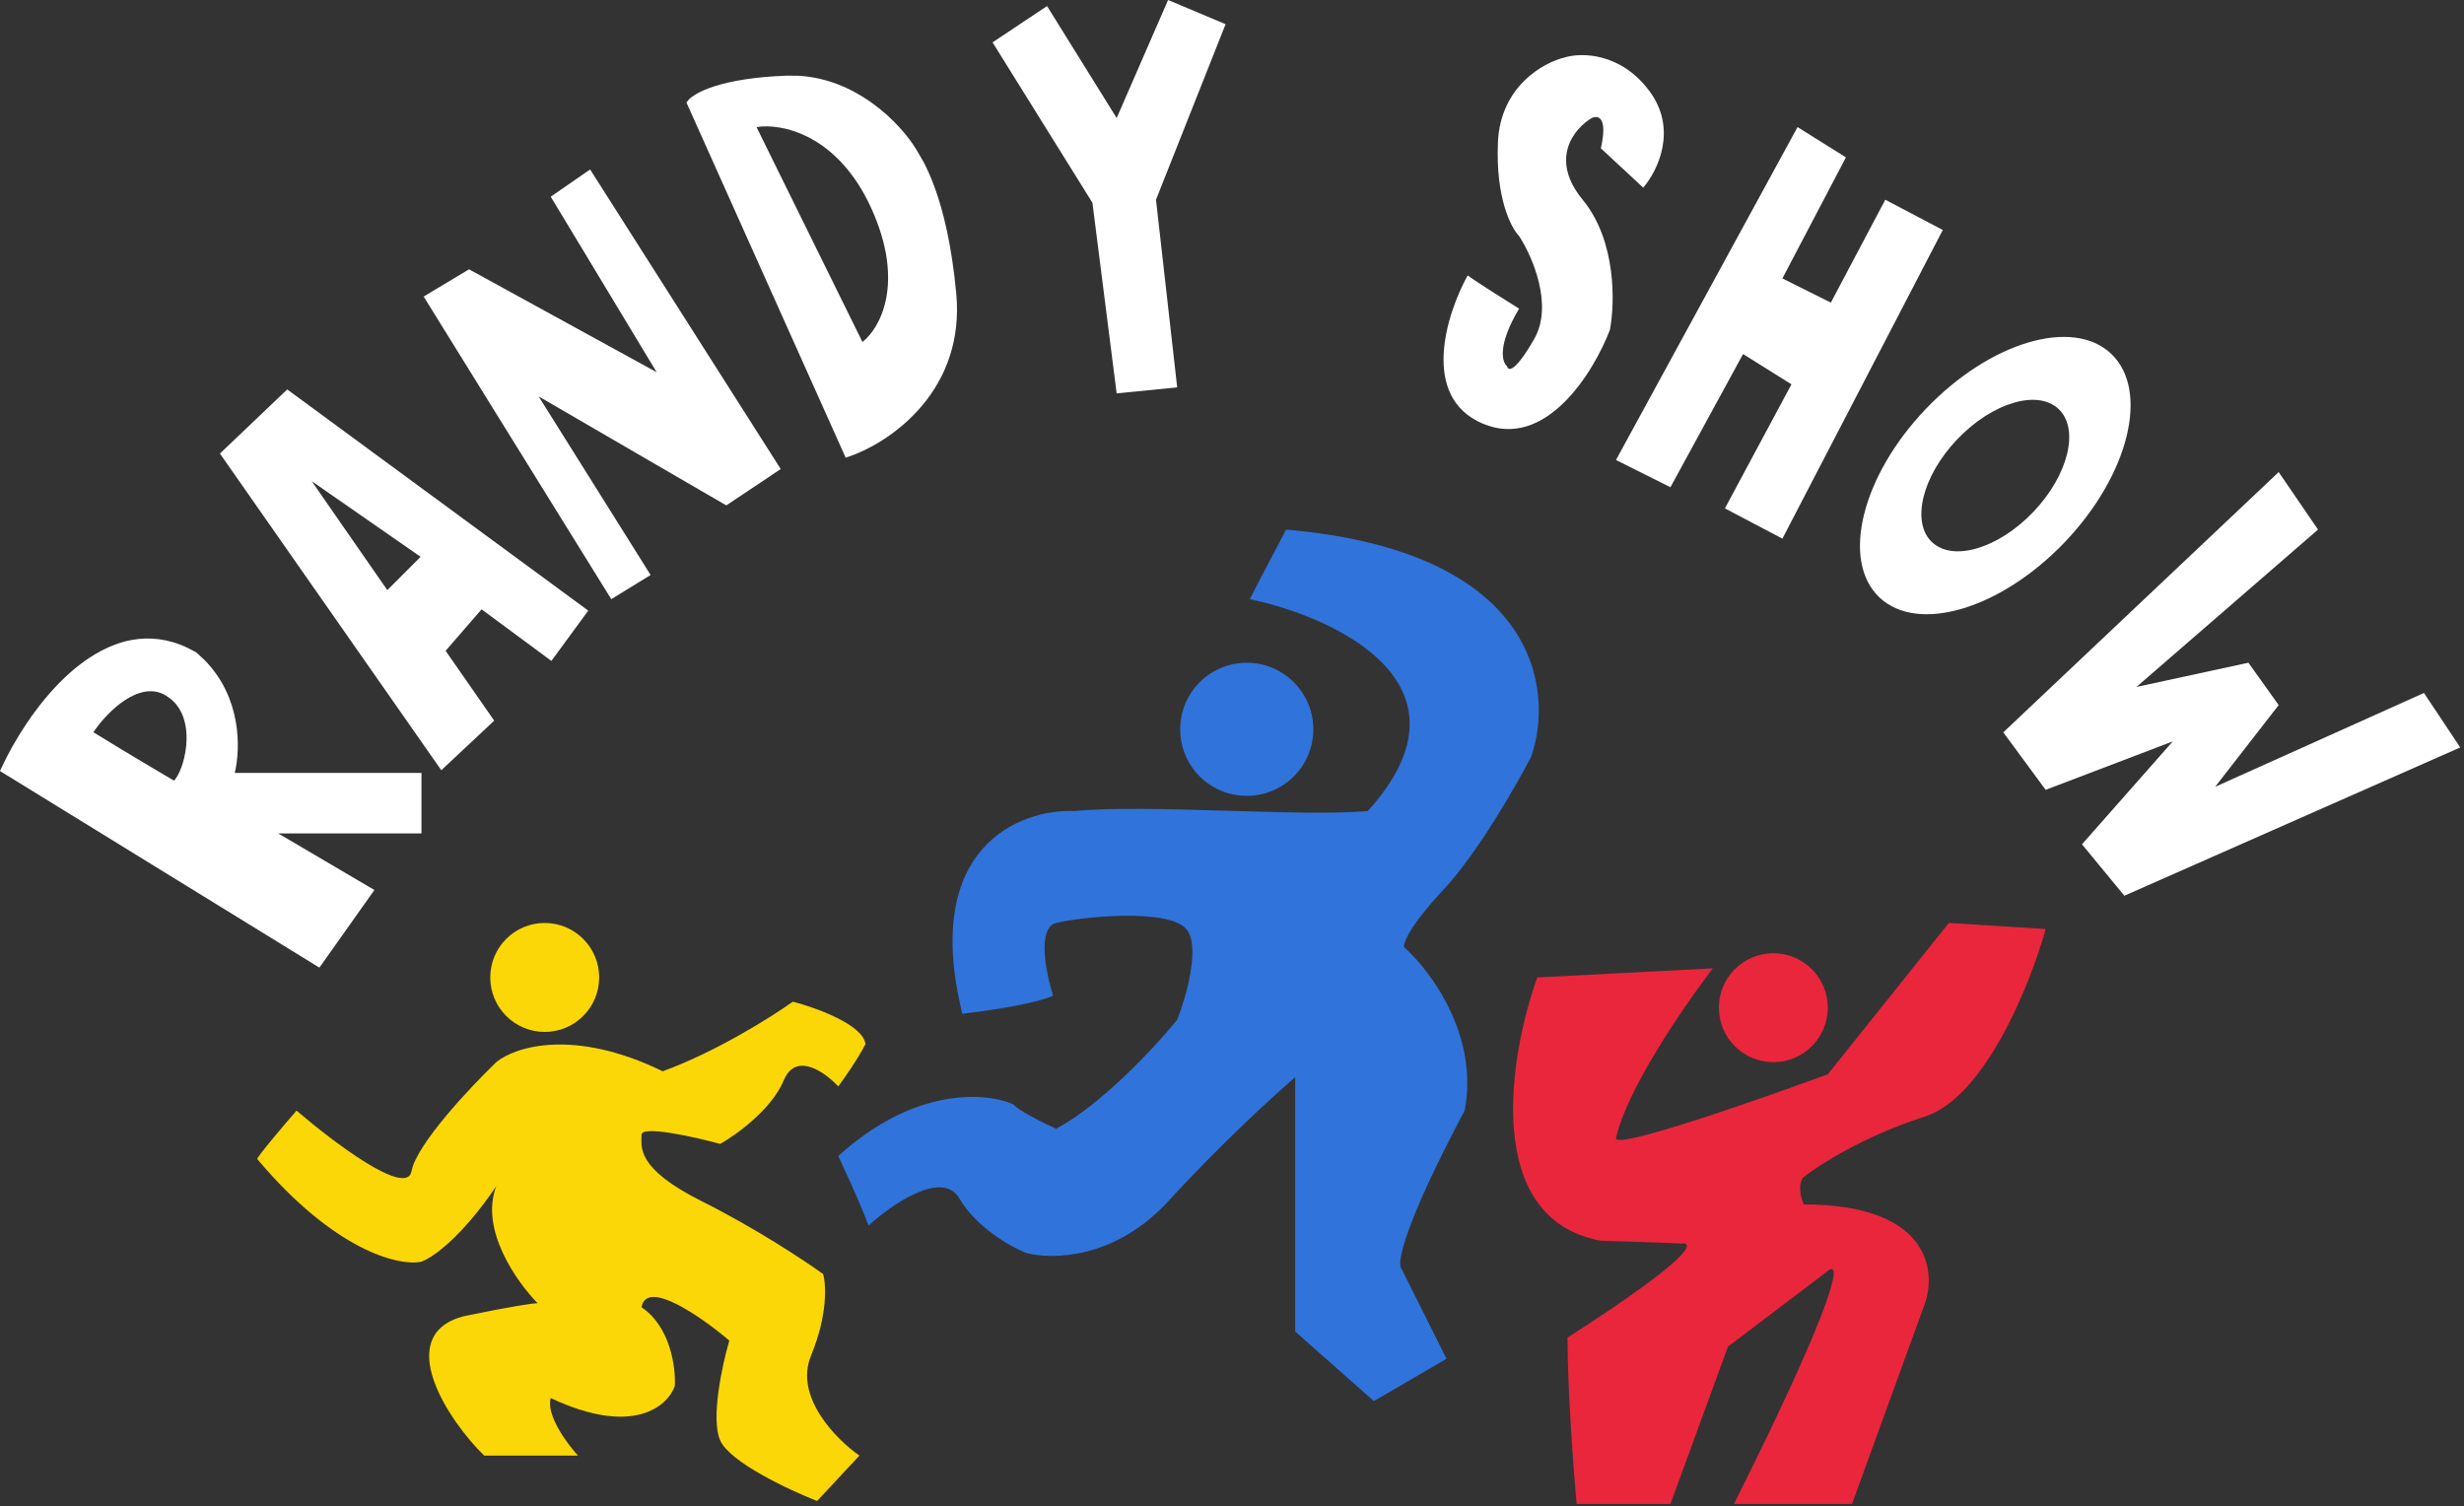
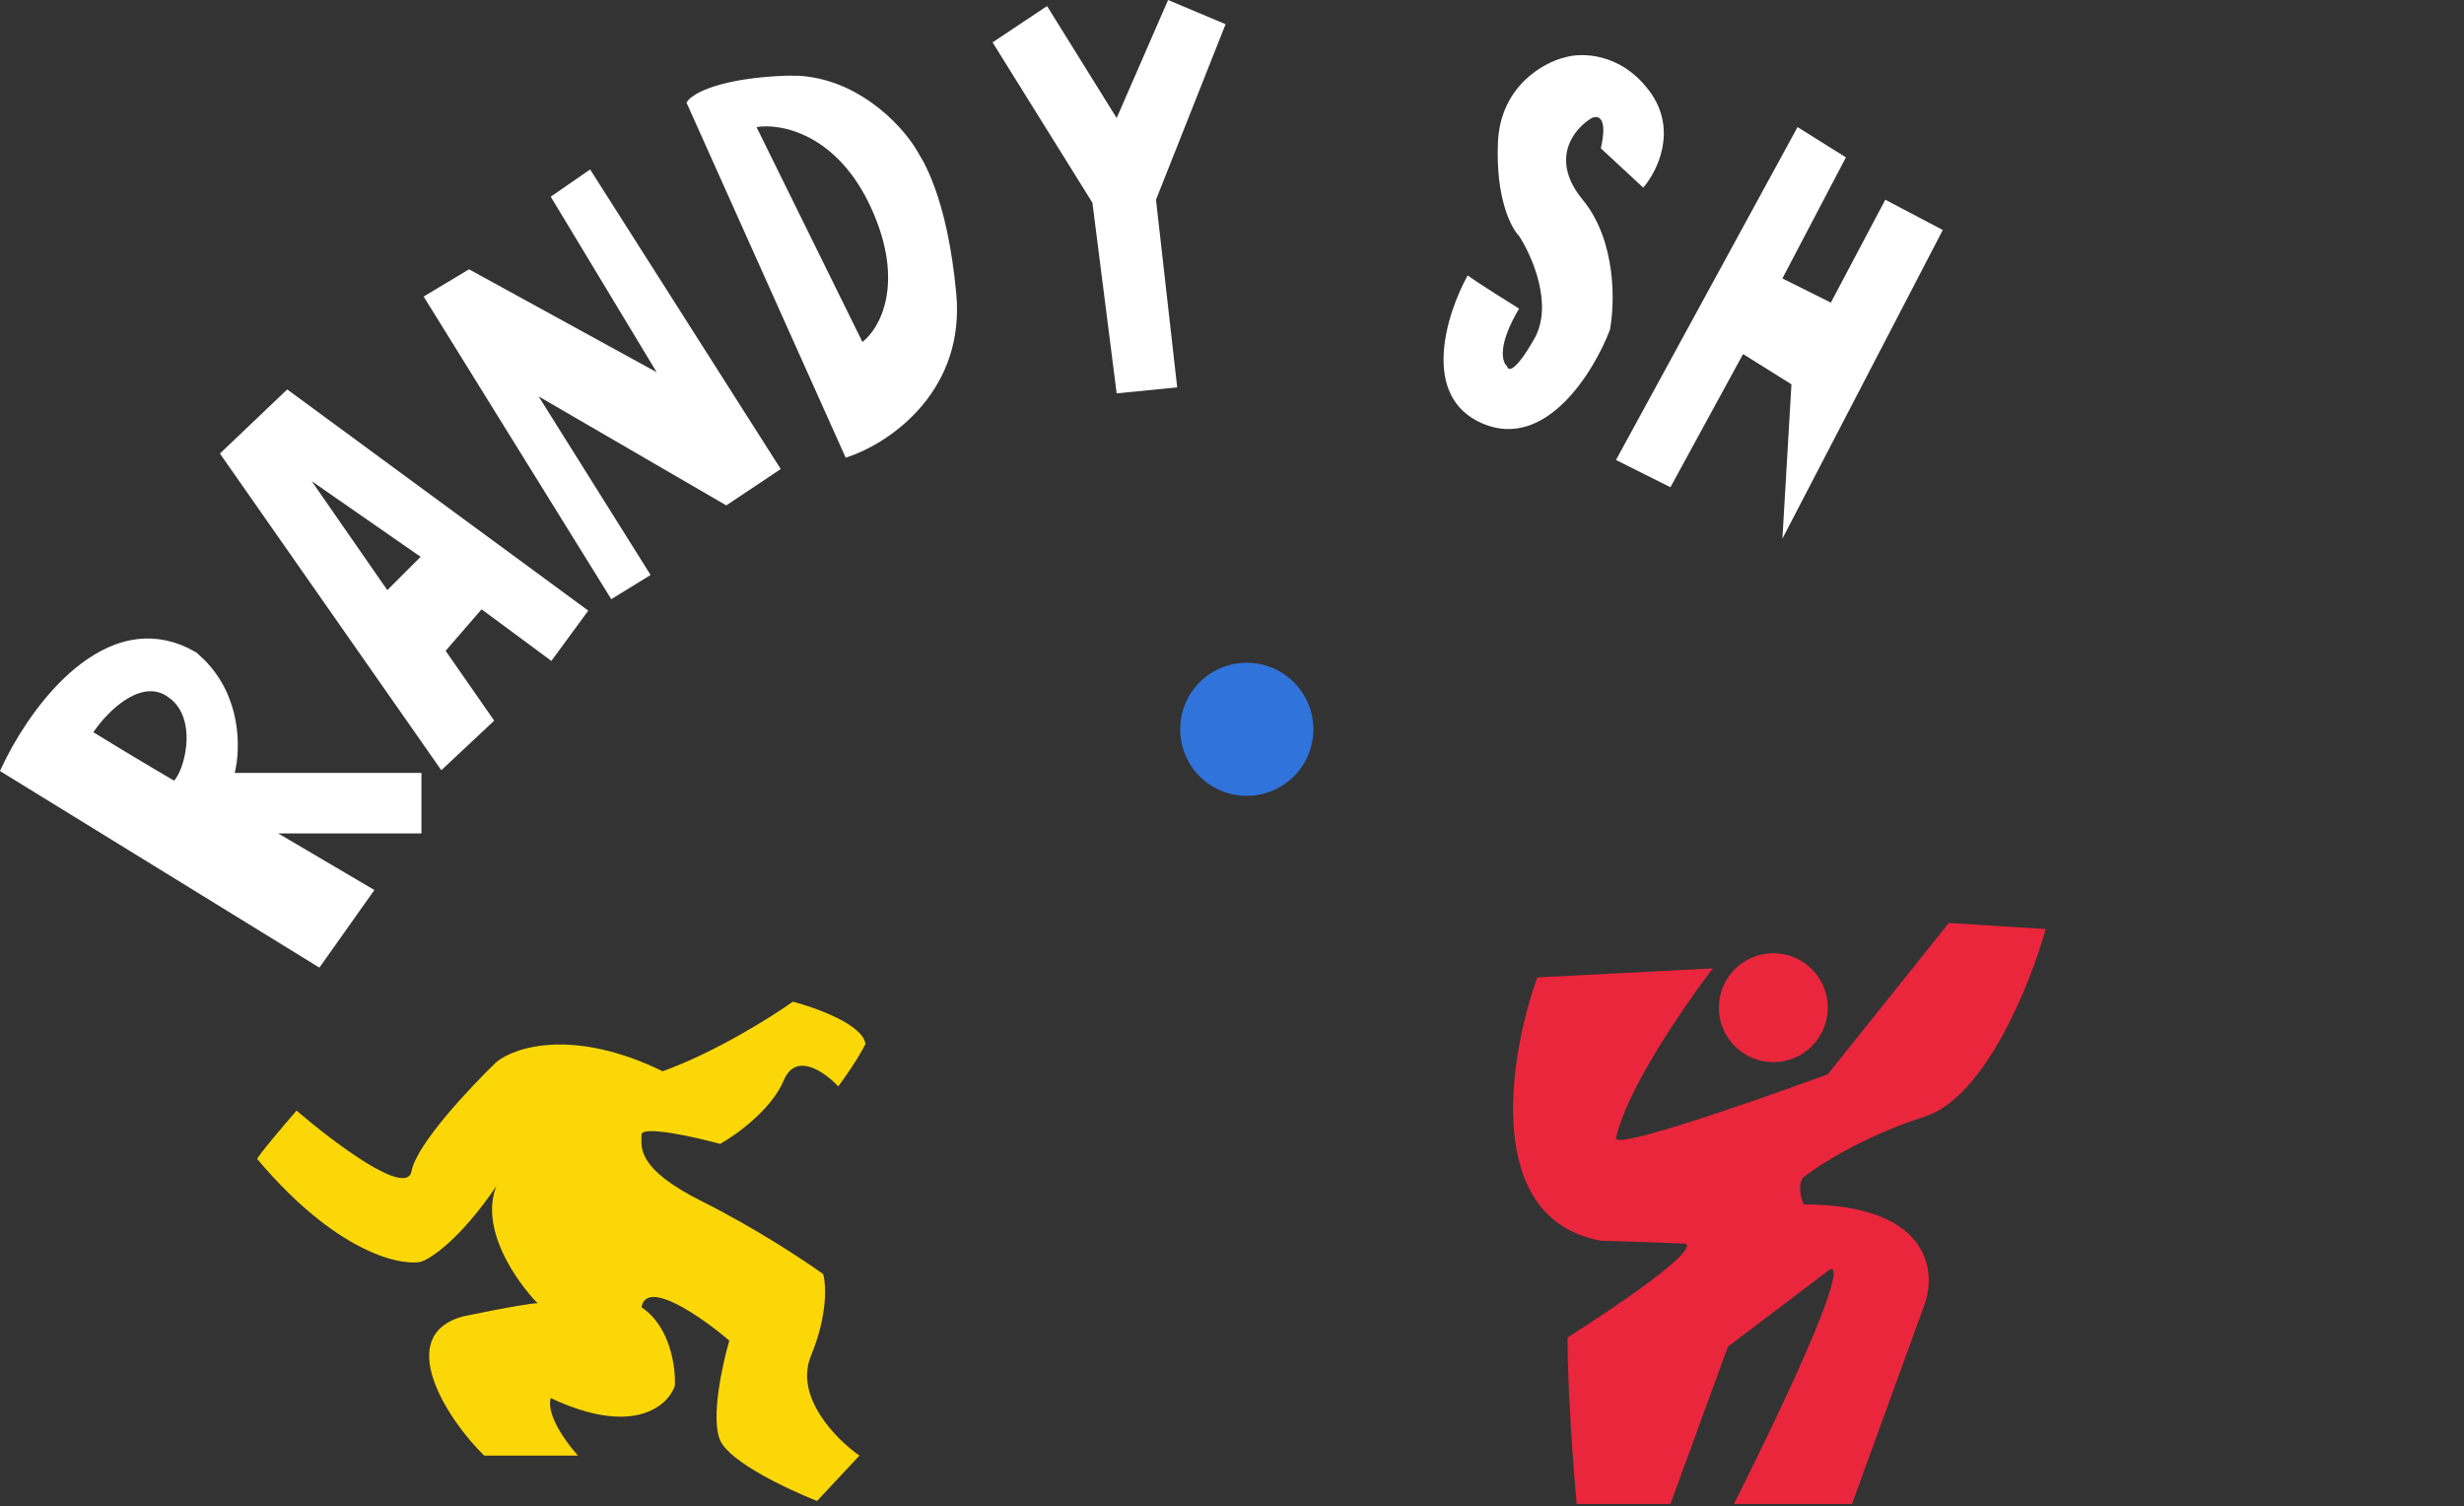
<svg xmlns="http://www.w3.org/2000/svg" viewBox="0 0 57.638 35.235" fill="none">
  <rect x="0" y="0" width="57.638" height="35.235" fill="#333333" stroke="none" />
-   <path d="M33.837 31.784L32.138 32.775L30.297 31.147V25.2C29.825 25.602 28.57 26.744 27.324 28.103C26.078 29.462 24.587 29.471 23.997 29.306C23.643 29.165 22.836 28.712 22.44 28.032C22.043 27.352 20.859 28.174 20.316 28.669C20.269 28.527 20.061 28.004 19.608 27.041C21.42 25.399 23.1 25.554 23.714 25.838C23.738 25.885 23.969 26.064 24.705 26.404C25.767 25.838 27.017 24.493 27.537 23.855C27.749 23.313 28.089 22.128 27.749 21.732C27.324 21.236 25.271 21.449 24.705 21.59C24.252 21.704 24.469 22.77 24.634 23.289C24.516 23.36 23.926 23.544 22.511 23.714C21.548 19.806 23.856 18.924 25.13 18.971C26.829 18.806 30.439 19.113 31.996 18.971C34.658 16.026 31.265 14.441 29.236 14.016C29.306 13.874 29.575 13.351 30.085 12.388C35.974 12.898 36.361 16.14 35.819 17.697C35.465 18.381 34.559 19.962 33.766 20.812C32.973 21.661 32.822 22.062 32.846 22.157C33.459 22.699 34.601 24.224 34.261 25.979C32.846 28.641 32.68 29.542 32.775 29.66L33.837 31.784Z" fill="#3073DB" />
  <path d="M43.322 35.181H40.561C43.053 30.198 43.063 29.471 42.756 29.731L40.42 31.501L39.075 35.181H36.88C36.81 34.403 36.668 32.534 36.668 31.288C39.57 29.427 39.662 29.047 39.324 29.088C39.38 29.092 39.35 29.094 39.287 29.094C39.3 29.091 39.312 29.09 39.324 29.088C39.209 29.08 38.737 29.061 37.447 29.023C34.672 28.513 35.299 24.705 35.96 22.864L40.066 22.652C40.066 22.652 38.155 25.13 37.801 26.616C37.713 26.987 42.756 25.13 42.756 25.13L45.587 21.59L47.853 21.732C47.499 23.006 46.437 25.668 45.021 26.121C43.605 26.574 42.544 27.253 42.19 27.536C42.119 27.607 42.048 27.82 42.19 28.174C45.134 28.174 45.304 29.731 45.021 30.51L43.322 35.181Z" fill="#EA263C" />
-   <path d="M54.223 12.388L53.303 11.043L46.861 17.131L47.852 18.476L50.825 17.343L48.702 19.75L49.693 20.953L57.55 17.484L56.701 16.21L51.817 18.405L53.303 16.493L52.595 15.502L49.976 16.069L54.223 12.388Z" fill="white" />
-   <path d="M43.18 3.681L42.048 2.973L37.801 10.76L39.075 11.397L40.774 8.282L41.906 8.99L40.349 11.892L41.694 12.6L45.446 5.38L44.101 4.672L42.827 7.079L41.694 6.513L43.18 3.681Z" fill="white" />
+   <path d="M43.18 3.681L42.048 2.973L37.801 10.76L39.075 11.397L40.774 8.282L41.906 8.99L41.694 12.6L45.446 5.38L44.101 4.672L42.827 7.079L41.694 6.513L43.18 3.681Z" fill="white" />
  <path d="M38.438 4.389L37.447 3.469C37.616 2.732 37.376 2.69 37.234 2.761C36.833 2.997 36.229 3.709 37.022 4.672C37.815 5.635 37.777 7.102 37.659 7.716C37.281 8.707 36.158 10.533 34.686 9.91C33.214 9.287 33.836 7.338 34.332 6.442C34.356 6.465 34.629 6.654 35.535 7.22C35.026 8.07 35.134 8.471 35.252 8.565C35.276 8.683 35.436 8.721 35.889 7.928C36.342 7.135 35.842 5.993 35.535 5.521C35.347 5.333 34.983 4.629 35.04 3.327C35.096 2.024 36.102 1.463 36.597 1.345C36.975 1.227 37.9 1.218 38.579 2.124C39.259 3.03 38.768 4.011 38.438 4.389Z" fill="white" />
  <path d="M25.554 4.743L23.218 0.991L24.493 0.142L26.121 2.761L27.324 0L28.669 0.566L27.041 4.672L27.537 9.061L26.121 9.202L25.554 4.743Z" fill="white" />
  <path fill-rule="evenodd" clip-rule="evenodd" d="M18.69 1.773C19.351 1.813 19.92 2.071 20.372 2.39C20.888 2.754 21.256 3.2 21.438 3.503L21.609 3.798C21.685 3.945 21.778 4.145 21.873 4.409C22.063 4.937 22.262 5.723 22.368 6.86L22.383 7.074C22.474 9.254 20.748 10.384 19.843 10.686L19.782 10.706L19.756 10.648L16.058 2.399L16.082 2.366L16.116 2.325C16.157 2.284 16.216 2.24 16.292 2.196C16.396 2.136 16.538 2.073 16.722 2.015C17.089 1.899 17.633 1.798 18.402 1.77L18.69 1.773ZM20.387 4.884C19.594 3.129 18.263 2.878 17.697 2.973L20.174 7.999C20.575 7.693 21.18 6.64 20.387 4.884Z" fill="white" />
  <path d="M15.219 13.45L14.299 14.016L9.91 6.937L10.972 6.3L15.361 8.707L12.883 4.601L13.804 3.964L18.263 10.972L16.989 11.822L12.6 9.273L15.219 13.45Z" fill="white" />
  <path fill-rule="evenodd" clip-rule="evenodd" d="M13.704 14.242L13.761 14.284L13.719 14.341L12.94 15.403L12.898 15.461L12.841 15.418L11.265 14.253L10.424 15.224L11.525 16.807L11.56 16.858L11.516 16.899L10.383 17.961L10.324 18.017L10.276 17.95L5.179 10.659L5.145 10.609L5.189 10.567L6.675 9.151L6.719 9.11L13.704 14.242ZM9.06 13.804L9.839 13.025L7.291 11.255L9.06 13.804Z" fill="white" />
  <path fill-rule="evenodd" clip-rule="evenodd" d="M3.07 14.972C3.49 14.893 3.934 14.938 4.39 15.155L4.586 15.258L4.596 15.264L4.596 15.265L4.79 15.445C5.646 16.32 5.631 17.496 5.492 18.08H9.859V19.496H6.509L8.758 20.819L8.714 20.881L7.472 22.634L7.415 22.6L0.054 18.069L0 18.037L0.026 17.979L0.16 17.704C0.503 17.038 1.057 16.215 1.749 15.641C2.145 15.313 2.591 15.063 3.07 14.972ZM3.878 16.268C3.559 16.077 3.209 16.19 2.918 16.381C2.626 16.575 2.372 16.862 2.227 17.067L2.183 17.127L2.248 17.167C2.437 17.286 3.056 17.664 4.018 18.23L4.073 18.262L4.111 18.211C4.171 18.131 4.231 17.998 4.278 17.842C4.325 17.684 4.36 17.496 4.364 17.304C4.372 16.968 4.29 16.604 4.01 16.363L3.878 16.268Z" fill="white" />
-   <path fill-rule="evenodd" clip-rule="evenodd" d="M45.044 9.571C46.543 7.999 48.487 7.42 49.387 8.278C50.287 9.136 49.801 11.106 48.303 12.678C46.804 14.249 44.861 14.829 43.961 13.972C43.061 13.114 43.545 11.143 45.044 9.571ZM48.156 9.569C47.665 9.101 46.603 9.417 45.784 10.276C44.965 11.135 44.7 12.211 45.191 12.68C45.683 13.148 46.746 12.832 47.565 11.973C48.383 11.114 48.648 10.038 48.156 9.569Z" fill="white" />
  <path d="M42.756 23.572C42.756 24.276 42.185 24.846 41.482 24.846C40.778 24.846 40.208 24.276 40.208 23.572C40.208 22.869 40.778 22.298 41.482 22.298C42.185 22.298 42.756 22.869 42.756 23.572Z" fill="#EA263C" />
  <path d="M30.722 17.06C30.722 17.92 30.024 18.617 29.164 18.617C28.304 18.617 27.607 17.92 27.607 17.06C27.607 16.2 28.304 15.503 29.164 15.503C30.024 15.503 30.722 16.2 30.722 17.06Z" fill="#3073DB" />
-   <path d="M14.016 22.864C14.016 23.568 13.445 24.139 12.742 24.139C12.038 24.139 11.468 23.568 11.468 22.864C11.468 22.161 12.038 21.59 12.742 21.59C13.445 21.59 14.016 22.161 14.016 22.864Z" fill="#FBD707" />
  <path d="M6.017 27.112C6.017 27.055 6.63 26.333 6.937 25.979C7.787 26.71 9.514 28.018 9.627 27.395C9.74 26.772 10.996 25.436 11.609 24.846C12.034 24.492 13.407 24.039 15.502 25.059C16.748 24.606 18.051 23.785 18.546 23.431C19.089 23.572 20.189 23.969 20.245 24.422C20.075 24.761 19.75 25.224 19.608 25.413C19.301 25.082 18.617 24.592 18.334 25.271C18.051 25.951 17.225 26.545 16.847 26.758C16.234 26.592 15.007 26.319 15.007 26.545C15.007 26.828 14.865 27.324 16.423 28.103C17.669 28.726 18.829 29.495 19.254 29.802C19.325 30.037 19.367 30.75 18.971 31.713C18.575 32.676 19.561 33.671 20.104 34.049L19.113 35.111C18.452 34.851 17.074 34.205 16.847 33.695C16.621 33.185 16.895 31.925 17.06 31.359C16.423 30.816 15.12 29.901 15.007 30.58C15.686 31.033 15.809 31.996 15.786 32.421C15.62 32.893 14.809 33.61 12.883 32.704C12.77 33.1 13.261 33.766 13.52 34.049H11.326C10.477 33.223 9.188 31.246 10.83 30.793C11.999 30.551 12.449 30.486 12.576 30.486C12.077 29.975 11.219 28.752 11.609 27.749C10.76 28.995 10.075 29.448 9.839 29.518C9.32 29.613 7.829 29.263 6.017 27.112Z" fill="#FBD707" />
</svg>